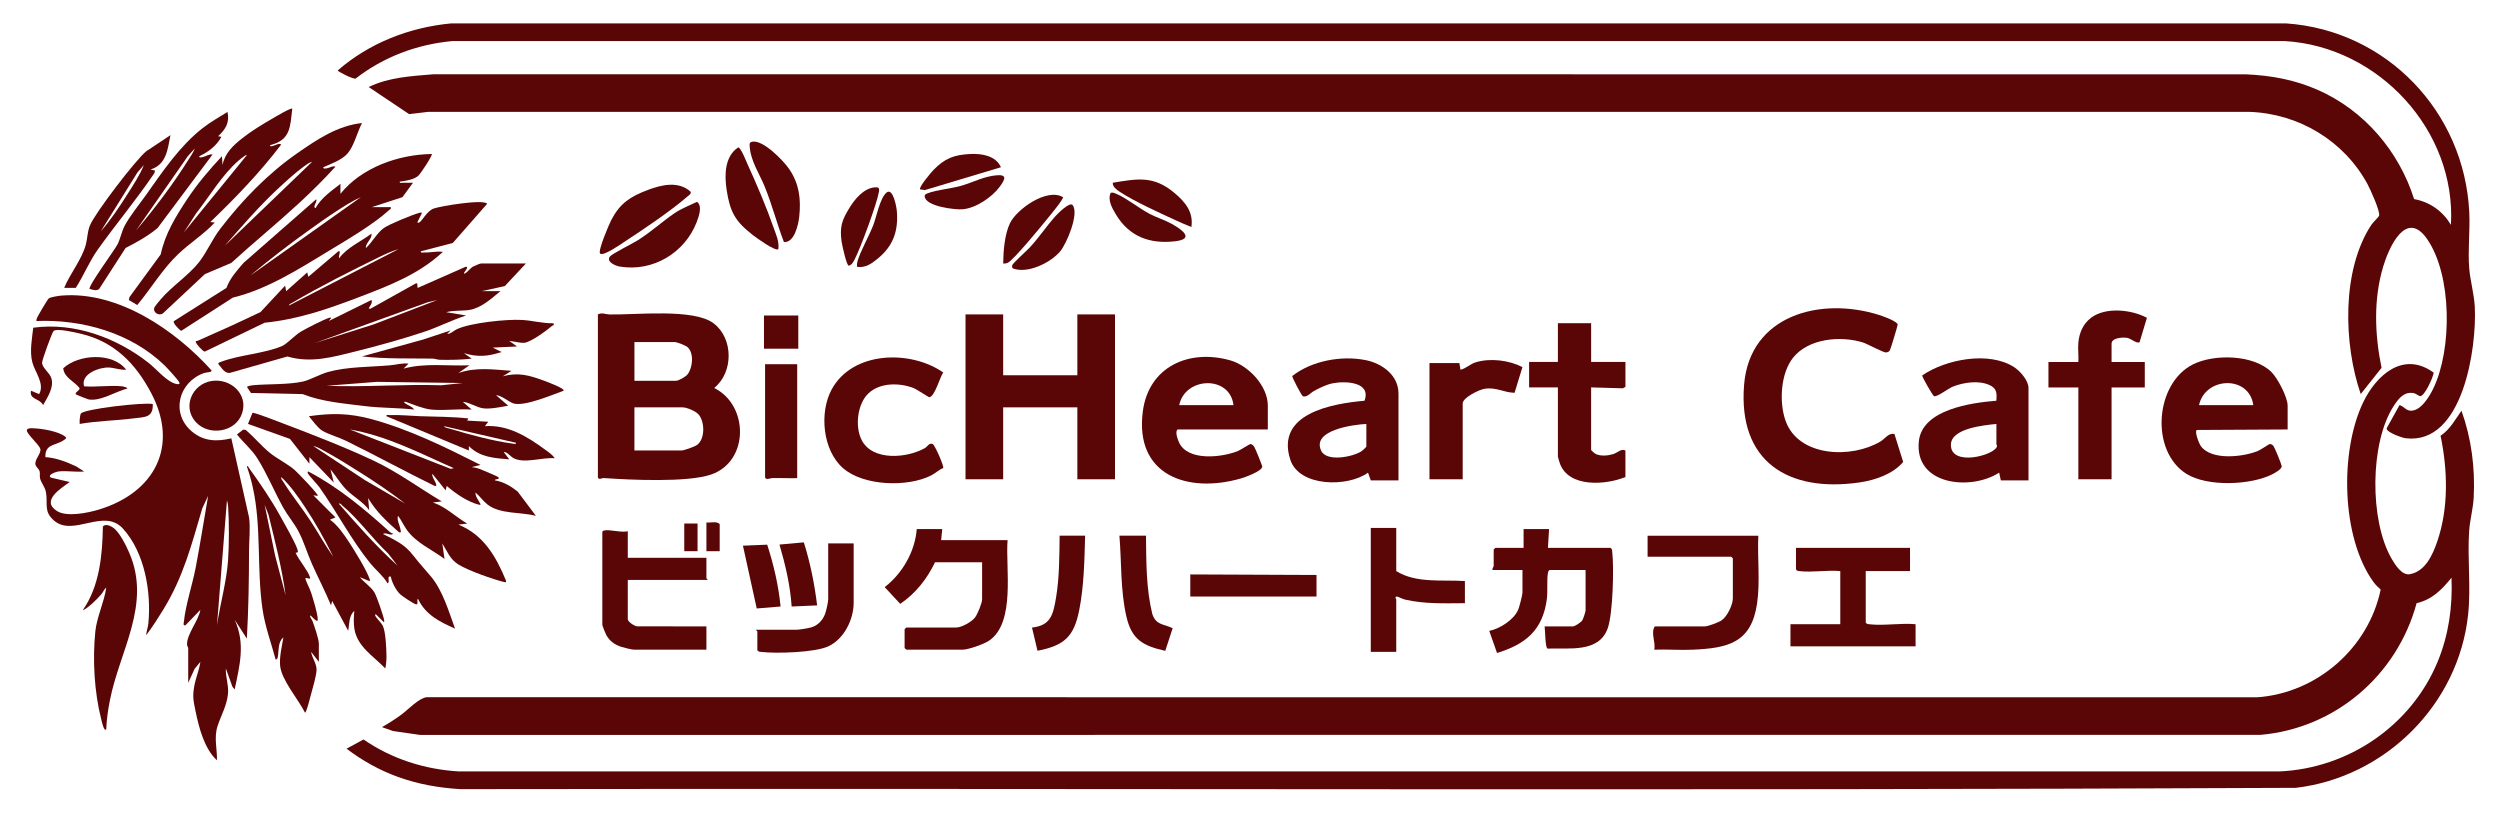
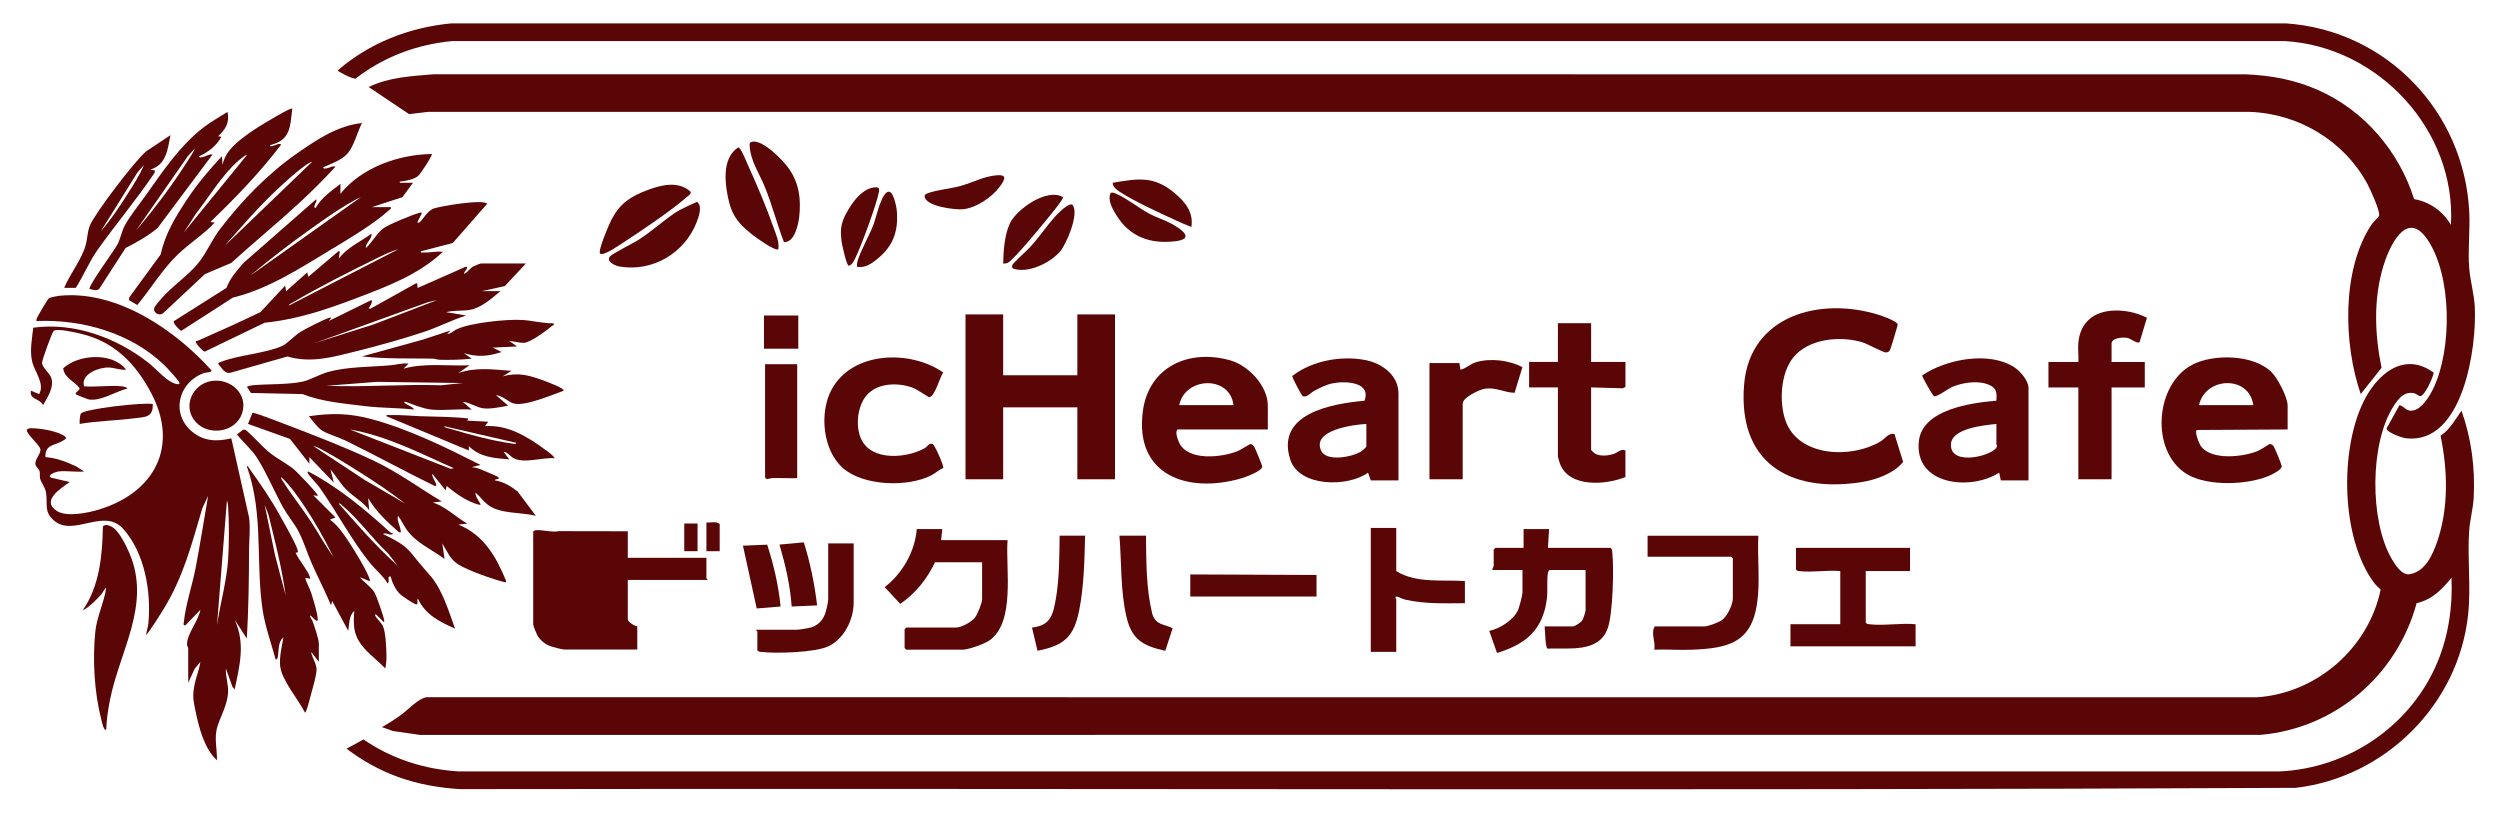
<svg xmlns="http://www.w3.org/2000/svg" viewBox="0 0 1778.82 579.39" data-sanitized-data-name="レイヤー 1" data-name="レイヤー 1" id="_レイヤー_1">
  <defs>
    <style>
      .cls-1 {
        fill: #5b0606;
      }
    </style>
  </defs>
  <path d="M1707.3,288.27c2.77.6,4.43,3.62,7.55,3.92,7.41.72,13.71-9.99,16.49-15.71,13.47-27.72,13.51-80.78-4.5-106.55-14.9-21.32-27.09,6.23-31.14,19.76-6.98,23.31-6.02,48.42-1.16,72.04l-14.82,18.67c-12.23-35.5-13.73-88.06,7.54-120.39,1.16-1.76,5.04-5.42,5.48-6.39,1.22-2.69-6.32-19.12-8.17-22.54-16.61-30.78-48.93-50.3-84.01-51.47H304.44s-13.33,1.6-13.33,1.6l-28.77-19.28c14.3-6.99,30.51-7.78,46.04-9.09l1289.77.04c18.09.85,34.55,3.83,51.11,11.13,32.88,14.49,57.67,43.51,68.44,77.65,11.27,2.05,20.35,8.57,26.21,18.3,3.82-67.12-51.45-126.8-118.14-130.73H321.78c-25.07,2.31-48.89,11.25-68.72,26.66-1.78.67-12.79-5.05-12.78-5.76,22.56-19.59,50.92-30.64,80.71-33.49h1305.57c71.64,4.9,126.89,62.93,130.39,134.23.64,13.05-1.09,27.31-.02,40.17.74,8.86,3.49,18.18,3.96,27.54,1.44,28.48-8.28,98.2-49.19,93.24-2.67-.32-13.79-4.27-13.55-7.05l9.14-16.48Z" class="cls-1" />
  <path d="M1751.39,292.2c7.09,19.65,9.82,40.9,8.71,61.83-.42,7.91-2.66,15.76-3.21,23.56-1.38,19.59,1.37,40.05-.77,59.86-6.89,63.87-58.86,115.63-122.61,123.12-435.31,2.09-870.83.25-1306.22.92-15.31-.96-29.69-3.49-44.1-8.68-13.18-4.74-25.47-11.67-36.61-20.09l12.07-6.56c20.14,13.84,43.39,21.28,67.85,22.73h1295.33c49.13-2.13,93.83-32.61,112.6-78,7.83-18.94,10.77-39.31,9.87-59.81-6.84,8.43-13.75,15.55-24.82,18.1-13.82,51.22-57.84,89.12-111.09,93.69l-1309.47.05-19.29-2.77-7.85-2.77c4.67-2.65,9.82-5.92,14.11-9.13,4.68-3.51,12.3-11.66,17.76-12.17l1302.43.07c42.54-3.04,79.18-35.05,87.83-76.65-1.72-1.51-3.74-3.48-5.08-5.33-23.04-31.81-24.07-92.93-7.43-127.76,9.41-19.7,28.78-36.93,50.25-21.24-.35,3.21-6.56,16.97-9.64,16.68-1.21-.11-2.98-1.89-4.92-2.19-6.67-1.03-10.48,4.01-13.76,8.99-17.26,26.24-17.34,81.76-1.69,108.8,2.48,4.28,7.3,12.1,12.93,11.13,11.18-1.94,16.42-13.91,19.72-23.64,8.04-23.72,7.33-50.61,2.23-74.87,6.75-4.55,10.36-11.41,14.88-17.85Z" class="cls-1" />
  <path d="M41.33,335.5c-1.19.16-8.15,2.37-5.13,4.34l13.4,3.13c-6.29,4.55-20.82,13.4-8.92,20.73,6.97,4.3,21.74,1.25,29.41-1.05,39.7-11.9,57.62-44.94,37.44-83.07-11.18-21.13-26.35-36.54-50.04-42.11-3.69-.87-16.96-4.04-19.32-1.97-1.13.99-8.16,20.39-8.22,22.54-.1,3.64,5.59,7.24,6.67,11.29,1.81,6.76-2.89,13.36-5.94,18.92-2.66-5.08-9.87-3.77-8.65-10.23l5.8,2.42c4.21-7.31-3.08-15.82-4.83-22.68-2.02-7.92-.22-16.61.64-24.58,29.26-4.05,59.55,7.23,82.28,25.17,5.43,4.28,13.07,13.71,19.76,14.9.98.17,2.54.34,1.92-1.13-.71-1.7-8.75-10.43-10.61-12.23-23.73-22.97-58.41-32.8-91.02-31.47-.19-.92.1-1.51.43-2.32.62-1.54,7.47-13.17,8.29-13.76,1.4-1,7.04-1.85,9.01-2.01,40.26-3.37,81.09,24.64,106.74,53.14.68,1.58-3.66,1.39-5.16,1.92-18.36,6.46-24.07,28.88-8.61,41.75,8.39,6.98,17.67,7.2,27.92,4.76l12.62,56.28c1.07,7.91-.01,16-.02,23.57-.02,20.96-.36,41.71-1.55,62.62l-8.65-13.38c7.73,17.11,3.56,32.23-.02,49.6l-1.59-1.94-4.69-13.01c-.25,5.97,2.05,11.7,1.56,17.71-.69,8.41-5.02,15.82-7.45,23.25-2.67,8.18-.27,16.07-.42,24.38-8.95-8.08-12.85-23.23-15.21-34.78-1.51-7.39-2.33-10.39-.96-17.99,1.05-5.82,3.53-11.42,4.35-17.29l-4.08,4.96-4.57,9.99v-24.8c0-.3-.78-1.33-.83-2.35-.37-7.38,8.31-17.24,9.49-24.81l-10.64,11.02c-1.92.36-1.18-1.5-1.07-2.65,1.02-11.07,6.08-26.53,8.32-38.14,3.29-17.03,5.9-34.24,8.91-51.32l-4.14,8.84c-7.78,26.24-13.39,48.64-27.82,72.18-3.79,6.18-7.77,12.39-12.14,18.17.15-2.81,1.28-5.48,1.55-8.28,2.21-22.36-2.52-50.59-18.13-67.67-13.59-14.87-35.1,6.07-48.83-5.53-7.69-6.5-4.44-11.9-5.86-20.12-.69-4.02-3.4-6.75-4.2-9.97-.42-1.68.08-3.47-.36-5.15s-2.71-3.02-2.97-4.97c-.48-3.55,4.06-7.52,3.54-10.64-.57-3.42-11.14-11.81-9.47-14.11,1.26-1.16,3.19-.86,4.77-.81,5.93.18,17.85,2.2,22.41,5.96,1.4,1.15-.3,1.94-1.29,2.6-5.94,3.97-13.15,2.45-12.87,11.94,7.71.51,15.16,3.41,22.08,6.68l5.5,3.56c-5.79.57-12.91-.77-18.51,0ZM154.38,444.93c2.21-14.94,6.8-31.06,7.88-46.06.78-10.84.81-27.76.05-38.6-.11-1.52-.4-2.85-.83-4.29l-7.09,88.95Z" class="cls-1" />
-   <path d="M425.41,223.71c3.05-1.56,5.38-.02,8.24.04,18.76.38,59.87-4.44,74.07,6.28s14.27,34.93.43,46.04c24.64,12.07,25.08,52.23-2.2,61.58-16.85,5.77-57.59,3.83-76.22,2.51-1.77-.13-3.23,1.51-4.32-.32v-116.12ZM451.41,270.94h29.55c1.89,0,6.83-2.83,8.16-4.45,3.78-4.61,4.88-15.25.06-19.51-1.29-1.14-7.48-3.6-9-3.6h-28.76v27.55ZM451.41,320.54h33.48c1.76,0,9.38-2.71,11.04-3.93,5.88-4.33,5.59-16.41,1.18-21.66-2.02-2.41-8.48-5.11-11.43-5.11h-34.27v30.7Z" class="cls-1" />
  <polygon points="713.78 223.71 713.78 267.01 766.56 267.01 766.56 223.71 793.35 223.71 793.35 341.01 766.56 341.01 766.56 289.84 713.78 289.84 713.78 341.01 686.99 341.01 686.99 223.71 713.78 223.71" class="cls-1" />
  <path d="M1347.95,308.81l6.21,19.9c-7.34,8.66-20.05,12.97-31.07,14.56-50.81,7.35-86.53-14.89-82.12-69.47,4.01-49.67,54.45-62.84,96.02-49.7,2.42.76,13.34,4.63,13.25,6.91-.04.98-5,17.32-5.5,18.15-.64,1.06-1.26,1.31-2.4,1.6-2,.51-13.37-6.05-17-7.15-15.82-4.81-38.42-2.84-49.42,10.79-9,11.14-10.11,31.72-5.49,44.87,9.16,26.07,47.08,27.17,67.6,14.84,3.32-1.99,5.72-6.29,9.92-5.3Z" class="cls-1" />
  <path d="M1627.71,305.58l-64.63.36c-1.77,1.09,1.59,9.66,2.84,11.4,7.49,10.48,30.01,7.84,40.51,3.58,2.07-.84,7.93-4.85,8.41-4.95.9-.19,2.1.46,2.68,1.2.97,1.23,5.65,12.63,5.96,14.38.39,2.15-4.84,4.99-6.76,5.95-15.46,7.76-46.2,9-61.11-.41-25.91-16.35-22.26-64.41,4.84-77.86,15.22-7.56,43.12-6.97,55.76,5.5,4.41,4.35,11.51,17.93,11.51,23.93v16.93ZM1603.28,288.26c-2.89-21.43-34.2-20.32-38.61,0h38.61Z" class="cls-1" />
  <path d="M902.08,305.58h-64.21c-1.95,1.68.04,6.98,1.04,9.19,6.18,13.58,30.48,10.77,41.88,6.15,1.91-.77,8.42-5.02,8.93-4.99,1.16.09,2.11,1.08,2.74,2.02s5.67,13.27,5.67,14.02c-.03,3.22-12.14,7.59-15.14,8.45-38.01,10.94-75.81-2.19-69.84-47.74,4.17-31.78,32.83-44.57,62.14-36.3,13.11,3.69,26.8,18.21,26.8,32.27v16.93ZM877.65,288.26c-2.48-21.37-34.43-20.27-38.61,0h38.61Z" class="cls-1" />
  <path d="M346.63,144.99l-24.46,27.9-22.81,5.95c-.18,1.38,1.79.73,2.74.78,4.48.19,8.63-1.07,13.01-.39-17.22,16.06-38.77,24.23-60.45,32.49-21.86,8.33-42.83,15.54-66.39,17.9l-42.52,20.53c-1.25.2-5.86-5.16-6.33-6.38-.56-1.46.56-1.01,1.08-1.23,15.06-6.61,30.06-13.38,44.87-20.53l17.47-18.76.78,3.93,14.98-13.37.77,3.14,21.29-18.1c2.62-1.11-.46,4.38.77,4.71,5.86-7.67,15.23-11.62,22.86-17.31.71,3.58-4.42,6.78-3.95,10.23,4.27-3.79,8.08-10.97,12.62-14.16,4.04-2.84,20.35-9.52,25.37-10.87.67-.18,1.82-.51,1.82.24l-3.15,6.3c-.17.53.75.57,1.17.38,2.2-1,5.51-8.29,10.46-10.02s35.42-6.85,38-3.35ZM283.59,177.26c-4.47,1.26-9.51,3.56-13.69,5.6-20.05,9.79-42.82,21.26-61.96,32.56-.86.51-2.16.8-2.35,1.98l77.99-40.14Z" class="cls-1" />
  <path d="M374.2,187.49l-15.03,16.08-16.49,3.6h13.39c-6.3,5.19-13.5,11.85-21.75,13.3-5.27.93-11.59.18-16.85,1.67l14.17,2.34c-10.14,3.26-19.66,8.21-29.77,11.59-15.21,5.09-33.4,10.14-49.01,14.01-16.45,4.08-31.66,8.44-48.38,3.58l-41.15,11.72c-3.9.11-6-4.14-8.16-6.65.62-.98,1.55-1.06,2.5-1.42,12.58-4.79,31.23-5.87,43.18-11.17,3.35-1.48,8.91-7.63,13.38-10.25,4.05-2.38,16.04-8.54,20.12-9.82.4-.13,1.29-.22,1.16.38l-1.57,1.96,30.34-14.95c1.05,1.82-1.02,4.36-1.97,5.9l1.16.38,32.35-18.07c2.21-.63.45,2.49,1.54,3.12l33.9-14.95c3.06-.38-1.06,3.56-1.2,4.71,1.1.87,4.59-3.69,6.04-4.59.99-.61,5.38-2.49,6.17-2.49h31.91ZM311.17,213.48l-6.71,1.55-80.74,29.14,42.16-13.36,45.28-17.33Z" class="cls-1" />
  <path d="M995.05,341.8h-19.7l-1.96-5.49c-14.39,10.49-49.03,10.25-55.33-9.29-10.57-32.77,29.47-39.82,52.81-41.88,5-13.42-13.47-14.19-22.51-12.43-4.61.9-9.32,3.25-13.42,5.48-2.57,1.4-4.75,4.57-7.88,3.81-.8-.19-7.84-13.56-7.57-14.47,13.93-10.9,34.92-14.71,52.11-11.32,11.69,2.3,23.46,10.67,23.46,23.8v61.8ZM972.2,301.65c-8.97.46-39.15,4.27-32.12,19.11,3.85,8.14,22.92,4.33,28.92.13.58-.41,3.2-2.88,3.2-3.1v-16.14Z" class="cls-1" />
  <path d="M1443.34,341.8h-19.7l-1.18-5.5c-20.24,13.09-60.58,8.99-57.13-22.45,2.48-22.57,37.34-27.26,55.16-28.73.37-5.48.37-8.76-4.97-11.18-7.65-3.47-18.38-1.85-25.96,1.13-3.44,1.36-11.16,7.56-13.45,6.82-.84-.27-8.85-14.11-8.36-14.81,16.85-11.49,47.4-17.38,65.28-5.9,4.34,2.78,10.31,9.57,10.31,14.89v65.74ZM1420.5,301.65c-8.58.92-31.98,3-32.37,14.56-.56,16.37,31.74,7.64,32.78,1.24.11-.65-.41-1.06-.41-1.24v-14.56Z" class="cls-1" />
  <path d="M278.08,147.34c.36,1.52-.55,1.52-1.32,2.22-11.12,10.14-29.2,20.69-42.27,28.62-21.53,13.07-44.23,27.63-68.82,33.58l-36.78,23.68c-1.26-.74-6.12-5.59-5.19-6.94l37.42-23.65c2.7-7.2,7.28-12.08,12.14-17.78l51.64-45.23c1.32,1.46-2.85,5.29-.41,6.29,4.1-7.43,11.23-12.2,17.74-17.31v7.08c15.08-18.77,41.31-27.97,64.99-28.33.83.74-8.11,14.4-9.85,15.74-3.44,2.64-8.76,3.38-12.99,3.95-.18,1.37,1.79.74,2.75.78,2.23.09,4.48-.07,6.71,0l-7.48,10.24-21.68,7.08h13.39ZM256.81,140.26c-6.07,2.67-11.72,6.32-17.27,9.9-6.78,4.38-13.44,9.17-20.01,13.86-14.19,10.12-28.24,20.99-41.51,32.12l78.79-55.88Z" class="cls-1" />
  <path d="M306.84,291.41c-5.75-.58-12.68-3.51-18.14-5.5-2.32-.15-.66.9.14,1.44,1.84,1.23,4.62,1.94,5.78,4.05-11.57-1.28-23.37-1.01-34.96-2.45-14.77-1.84-30.53-3.05-44.26-8.52l-36.82-.82-2.91-4.35c1.11-.69,3.03-1.05,4.33-1.17,10.87-.96,24.87-.33,35.26-2.55,5.34-1.14,12.29-5.27,18.29-6.91,13.85-3.81,29.71-3.43,44.13-4.72,4.22-.38,8.91-1.78,13-1.18l-3.53,3.55c15.22-4.19,31.26-1.73,46.87-2.36l-7.87,5.5c12.77-4.38,24.69-2.5,37.81-1.56l-6.29,3.92c11.18-3.1,19.18-.68,29.55,3.14,1.25.46,14.99,5.49,13.77,7.09-8.03,2.93-27.58,11.26-35.48,9.09-3.52-.97-8.27-5.71-12.58-5.92l8.66,7.48c-5.06.9-12.57,2.53-17.66,1.89-4.79-.6-9.72-4.25-14.64-4.64l6.3,5.5c-9.23-.68-19.68.92-28.76,0ZM329.29,272.53l-61.09-.83-35.82,2.79c27.19,1.12,54.32-1.26,81.59-.36l15.33-1.6Z" class="cls-1" />
  <path d="M314.32,356.77l-6.29.77c9.25,3.06,16.14,10.25,24.41,14.98l-6.29.77c17.9,7.16,26.81,22.71,33.86,39.78.18,1.15.08,1.41-1.12,1.12-8.02-1.95-25.63-8.18-32.51-12.4-6.29-3.86-7.92-9.17-11.67-15.11l1.58,11.01c-9.15-6.8-19.89-11.15-26.72-20.54-2.25-3.1-3.96-7.12-6.38-10.16-.98,3.18,1.43,6.91,1.81,10.01.14,1.18.76,2.09-1.01,1.79-8.44-7.38-16.29-14.64-22.07-24.4l.8,8.65c-4.24-5.9-11.07-9.44-16.18-14.54-4.27-4.27-7.56-9.96-11.41-14.58l2.37,9.44-17.34-18.1v4.72s-13.82-17.67-13.82-17.67l-29.9-10.68,3.19-7.84c.85-.62,16.64,5.55,19.06,6.47,21.74,8.24,46.13,17.6,67.05,27.47,17.13,8.08,32.38,19.35,48.56,29.03ZM288.32,358.32c-10.21-7.89-21.36-15.44-32.37-22.36-7.85-4.93-16.49-10.4-24.61-14.77-2.57-1.38-5.55-3.33-8.41-3.79l36.78,24.25,28.61,16.67Z" class="cls-1" />
  <path d="M1102.2,376.44l-.79,13.38h44.51c1.12.69,1.09,1.57,1.22,2.72,1.33,11.31.48,44-3.16,54.39-6.25,17.84-27.69,13.96-42.84,14.57-1.7-.39-1.71-13.33-2.1-15.78h20.09c1.45,0,5.79-2.91,6.7-4.32.69-1.06,2.36-6.14,2.36-7.09v-28.74h-25.61c-.78.5-1.02,1.09-1.18,1.97-.91,4.95-.03,13.2-.8,18.89-2.95,21.96-15.02,31.92-35.43,38.19l-5.52-15.73c7.65-1.56,17.54-7.89,20.64-15.21.73-1.73,2.99-10.44,2.99-11.97v-16.14h-21.27c-.46-1.1.79-2.36.79-2.76v-11.81l1.18-1.18h20.09v-13.38h18.12Z" class="cls-1" />
  <path d="M226.08,352.81l-3.15-.39,15.75,15.76-3.93,1.56c5.48,3.92,9.69,10.12,13.41,15.73,3.93,5.94,12.95,20.56,14.94,26.8.16.51.16,1.33-.38,1.16l-6.7-2.75c2.9,3.59,8.1,6.96,10.4,10.86,1.59,2.69,6.46,16.74,6.94,19.84.07.46.21,1.3-.4,1.18l-5.52-5.5c-.58-.12-.54.83-.38,1.17.75,1.64,4.29,4.85,5.38,7.22,1.98,4.29,2.4,15.12,2.53,20.3.08,3.35-.13,6.64-.83,9.88-8.38-8.87-19.74-15.22-21.96-28.03-.72-4.17-.43-8.73-.09-12.91-3.98,3.48-3.49,9.5-4.32,14.17l-11.42-21.25-.79,3.14c-4.17-9.94-9.13-19.55-13.54-29.38-3.56-7.95-5.75-16.1-9.97-23.89-3.01-5.55-7.48-10.8-10.51-16.26-6.25-11.25-11.58-24.23-18.44-35.11-4.08-6.48-9.8-11.03-14.51-16.99l4.48-3.46,1.8.29c5.73,4.83,11.29,11.5,16.97,16.15,5.37,4.39,12.26,7.6,17.72,12.21,1.58,1.34,17.48,17.7,16.54,18.5ZM237.11,396.12c-5.97-12.2-12.88-24.51-20.46-35.84-4.8-7.18-10.25-15.03-16.56-20.84-.27,1.33.64,2.09,1.26,3.07,5.96,9.53,13.2,18.45,19.39,27.86,5.6,8.5,10.47,17.47,16.36,25.76Z" class="cls-1" />
  <path d="M1478.8,243.78c.68-7.06,3.35-13.34,9.08-17.69,10.3-7.83,28.88-5.83,39.71.05l-5.21,17.32c-1.91,1.32-6.08-2.53-8.7-3.03-3.12-.6-11.24-.14-11.24,4.14v12.99h23.64v18.11h-23.64v65.34h-23.64v-65.34h-21.27v-18.11h21.27c.31-4.46-.42-9.38,0-13.78Z" class="cls-1" />
  <path d="M226.87,470.91l-5.51-7.09c.63,4.23,4.04,8.47,3.88,12.87s-2.87,13.33-4.11,18c-.47,1.75-3.09,12.43-4.11,12.41-4.6-9.34-16.79-23.27-17.71-33.45-.58-6.36,1.28-13.79,2.34-20.07-4.02,3.08-3.19,9.44-3.97,13.74-.17.94-.43,1.86-1.53,2.01-3.21-11.9-7.59-23.63-9.37-35.91-4.17-28.66-.63-58.49-6.93-86.76-1.11-4.98-2.5-9.89-4.2-14.7.51-1.09,1.51,1.03,1.76,1.39,7.97,11.11,15.38,21.88,22.02,33.9,3.05,5.52,10.3,18.09,12.09,23.35.28.81.53,1.5.37,2.38l-1.56.37c2.11,4.88,8.87,12.75,10.22,17.35.8,2.74-3.96-1.2-3.13,1.54s3.07,6.53,4.14,10.04c1.53,5.06,4.21,13.28,4.53,18.32.22,3.48-4.28-1.98-5.14-2.75-1,.89.88,2.62,1.42,4.09,1.26,3.43,4.49,12.84,4.49,15.98v12.99ZM203.23,423.67c-2.6-19.42-7.52-38.48-12.2-57.47l-2.75-7.08,7.47,36.22,7.49,28.33Z" class="cls-1" />
  <path d="M1132.13,230v27.55h24.42v17.71l-1.78,1.03-22.65-.64v44.48c0,.33,2.66,2.62,3.36,2.94,3.56,1.62,8.59,1.18,12.25.06,3.44-1.05,5.51-4.08,8.81-2.61v18.89c-13.97,5.73-40.37,7.77-46.65-9.67-.28-.76-1.41-4.53-1.41-4.89v-49.21h-20.48v-18.11h20.48v-27.55h23.64Z" class="cls-1" />
  <path d="M617.93,279.88c-7.9,7.51-9.71,23.46-4.91,33.08,7.65,15.33,32.45,13.06,45.08,5.87,1.87-1.06,2.81-3.83,5.52-2.94,1.41.46,8.24,15.88,7.51,17.12-3.13,1.27-5.57,3.74-8.55,5.26-16.8,8.53-48.05,7.6-62.67-5.11s-17.1-39.68-8.1-56.16c14.86-27.21,55.95-28.25,79.33-11.97-2.32,3.17-6.06,17.29-9.89,17.59-.65.05-8.85-5.59-11.31-6.54-9.93-3.83-23.82-3.97-32.01,3.81Z" class="cls-1" />
  <path d="M670.44,376.44l-.79,7.87h47.27c-1.57,19.86,5.88,58.49-13.13,71.51-3.53,2.42-14.71,6.43-18.78,6.43h-40.18l-1.18-1.18v-13.38l1.18-1.18h35.45c3.84,0,10.99-3.96,13.41-7.07,1.81-2.32,5.1-10.32,5.1-13.01v-26.37h-33.48c-5.79,11.95-13.74,22.11-24.78,29.61l-11.04-11.9c12.68-9.88,21.51-25.23,22.82-41.33h18.12Z" class="cls-1" />
  <path d="M257.6,87.51c-3.37,6.36-5.62,16.26-10.26,21.63-4.07,4.7-11.71,7.4-17.31,9.87-.22,1.34,1.9.85,2.68.72,1.96-.34,4.11-2,5.97-1.12-8.24,9.05-16.98,17.69-25.98,26-15.69,14.46-32.35,28.05-48.12,42.45l-18.81,7.98-29.7,27.79c-2.7,2.32-7.41-.36-6.29-3.85.32-1.01,3.47-4.72,4.44-5.86,7.91-9.37,20.19-17.3,27.55-26.79,5.4-6.96,9.2-16.04,14.99-23.6,15.53-20.26,33.9-39.25,54.88-53.8,14.08-9.77,28.41-19.46,45.94-21.39ZM222.14,115.07c-2.14.49-4.46,2.31-6.23,3.6-5.98,4.37-13.13,10.93-18.6,16.05-13.3,12.45-25.42,26.47-37.4,40.16l62.24-59.82Z" class="cls-1" />
  <path d="M1359.04,389.82v16.53h-31.51v36.61c.69,1.12,1.57,1.09,2.72,1.22,10.11,1.19,22.44-1.02,32.74-.04v15.75h-89.03v-15.75h35.45v-37.79c-9.07-.9-19.89,1.09-28.8.04-1.15-.13-2.03-.1-2.72-1.22v-15.35h81.15Z" class="cls-1" />
  <path d="M341.89,330.79l-6.29,1.56c1.86.19,3.72.59,5.48,1.23s12.91,5.36,13.43,5.88c1.91,1.95-2.88,1.08-2.36,2.34,6.07.97,11.43,4.19,16.14,7.89l13,17.31c-10.55-2.72-25.42-1.1-34.25-7.89-3.04-2.34-5.69-6.12-8.69-8.64-.3,2.74,2.37,5.85,3.54,8.27.18.55-.62.51-1.16.37-8.07-2.04-16.63-7.95-22.87-13.36l-.78,3.14-9.46-11.8c-.41,2.53,2.15,5.09,2.71,7.53.28,1.21.05,1.28-1.12,1.11-21.2-10.38-41.98-21.75-63.16-32.15-5-2.46-12.05-4.41-16.59-7.04-3.35-1.94-7.16-7.41-9.69-10.38,16.02-2.31,28.5-2.23,44.12,1.96,27.41,7.35,52.8,20.02,78,32.68ZM322.98,333.15c-24.12-10.56-47.75-23.1-74.05-27.56l71.66,27.97,2.39-.42Z" class="cls-1" />
-   <path d="M446.69,378.01v18.89h55.94v14.56c0,.24,1,.6.79,1.18h-56.73v27.95c0,1.79,4.77,5.01,6.76,5.05l49.18.07v16.53h-51.61c-1.54,0-7.19-1.43-9.02-2.01-4.56-1.43-8.25-4.13-10.58-8.32-.58-1.05-2.85-6.64-2.85-7.39v-66.13c.49-.83.99-.85,1.8-1.02,3.29-.69,12.16,1.77,16.33.62Z" class="cls-1" />
+   <path d="M446.69,378.01v18.89h55.94v14.56c0,.24,1,.6.79,1.18h-56.73v27.95c0,1.79,4.77,5.01,6.76,5.05v16.53h-51.61c-1.54,0-7.19-1.43-9.02-2.01-4.56-1.43-8.25-4.13-10.58-8.32-.58-1.05-2.85-6.64-2.85-7.39v-66.13c.49-.83.99-.85,1.8-1.02,3.29-.69,12.16,1.77,16.33.62Z" class="cls-1" />
  <path d="M1251.1,381.16c-.76,15.85,1.41,32.65-.9,48.31-4.11,27.9-20.6,31.72-45.95,32.82-9.03.39-18.18-.36-27.22-.03,1.17-5.4-2.66-11.91.4-16.54h35.45c2.34,0,10.04-2.87,12.16-4.38,3.97-2.83,7.93-10.97,7.93-15.69v-28.34l-1.18-1.18h-59.48v-14.96h78.79Z" class="cls-1" />
  <path d="M207.96,77.28c-1.52,12.8-1.02,22.36-15.75,25.98-.17,1.48,1.6.61,2.4.43,1.59-.36,3.77-2.03,5.47-.84-15.11,19.87-32.45,37.86-50.42,55.12l3.15.4c-7.78,8.24-17.77,14.59-26.01,22.42-11.1,10.54-19.33,24.48-29.13,36.26l-5.97-3.56.38-2.03,22.29-30.49c3.12-14.74,10.68-26.95,18.9-39.37,7.23-10.92,15.73-20.9,24.67-30.46l.38,6.29c1.78-8.69,7.65-14,14.25-19.22,6.18-4.89,14.12-9.72,20.97-13.68,2.07-1.2,13.35-8,14.42-7.23ZM175.66,110.35c-.66-.6-5.11,3.2-5.93,3.91-11.68,10.14-20.66,25.44-30.17,37.56l-8.8,13.63,44.9-55.1Z" class="cls-1" />
  <path d="M1038.38,258.35l.8,4.72c3.81-.78,6.75-4.05,10.85-5.29,10.41-3.16,23.72-1.49,33.21,3.42l-5.57,18.29c-7.84-.18-12.92-4.18-21.37-2.85-3.81.6-15.55,6.22-15.55,10.44v53.93h-23.64v-82.66h21.27Z" class="cls-1" />
  <path d="M75.6,518.93c-1.64,2.1-3.38-6.41-3.55-7.07-4.98-19.41-6.24-42.54-4.23-62.5,1.02-10.18,6.32-20.98,7.77-31.19-1.52,1.02-2.2,3.19-3.53,4.73-1.87,2.17-4.92,5.22-7.08,7.1-.8.69-5.29,4.52-5.93,3.91,11.79-16.92,13.85-39.13,14.15-59.3,1.82-2.09,5.15-.56,7.09.69,4.66,3.02,9.5,13,11.74,18.18,15.83,36.66-6.92,69.42-13.84,104.83-1.32,6.74-2.37,13.8-2.6,20.63Z" class="cls-1" />
  <path d="M279.65,379.6c-1.02,2.22-5.36-1.26-7.08.38,9.15,4.72,15.1,7.05,21.6,15.42,4.6,5.92,8.09,9.54,12.6,14.96,8.29,9.95,12.63,24.93,17,36.93-11.03-4.92-20.97-9.78-26.39-21.25-1.16.74.76,4.58-1.54,3.91-1.78-.51-9.54-5.63-11.05-7.07-3.13-2.99-5.89-8.33-6.71-12.59-3.32-.81-.16,4.19-2.35,4.72-2.98-5.16-8.39-9.44-12.23-14.16-13.22-16.25-23.8-36.55-35.97-53.81-1.75-2.47-7.66-8.5-8.53-10.38-.19-.42-.15-1.34.38-1.17,21.37,11.19,40.07,26.82,57.89,42.93.65.59,1.49,1.11,2.39,1.16ZM282.8,402.42l-6.68-8.67c-11.1-10.37-20.76-24.13-32.31-33.84-.88-.74-1.28-1.91-2.76-1.56,13.31,15.25,26.72,30.47,41.75,44.08Z" class="cls-1" />
  <path d="M993.47,375.65v30.7c14.25,8.87,32.69,6,48.85,7.09v15.75c-14.49.06-28.49.68-42.71-2.59-1.53-.35-5.12-2.21-5.73-2.14-1.84.24-.41,1.87-.41,1.97v37.4h-18.12v-88.18h18.12Z" class="cls-1" />
  <path d="M155.18,96.95l2.35.39c-3.41,6.34-9.27,10.84-15.74,13.8-.19,1.4,1.75.75,2.56.59,2.24-.44,4.65-2.34,6.88-1.79l-39.08,52.28c-6.91,5.79-14.81,10.13-22.79,14.23l-18.83,29.2c-2.07,1.59-4.55.46-6.75-.06-1.3-1.84,17.79-27.7,19.84-31.73s2.86-8.89,5.03-13.09c3.58-6.94,10.77-15.7,15.46-22.34,11.66-16.52,24.1-34.88,40.12-47.3,5.56-4.31,11.68-7.8,17.65-11.49,1.63,7.73-1.34,12.31-6.7,17.31ZM96.88,163.87c13.32-15.65,26.4-33.01,37.35-50.45,1.52-2.42,3.43-5.16,4.39-7.81l-5.03,5.59-36.71,52.67Z" class="cls-1" />
  <path d="M607.41,386.67v42.12c0,12.03-6.8,25.72-17.82,31-9.52,4.56-37.26,5.33-48,4.07-1.15-.13-2.03-.1-2.72-1.22v-13.38c0-.24-1-.6-.79-1.18h28.76c1.91,0,8.1-1.05,10.19-1.62,4.83-1.33,8.33-5.06,10.04-9.65.79-2.12,2.22-8.39,2.22-10.38v-39.76h18.12Z" class="cls-1" />
  <path d="M393.9,230.01c.49,1.83-.43,1.32-1,1.8-3.9,3.33-15.26,11.76-19.98,12.11-2.88.21-7.48-1.12-10.53-1.31l5.51,3.92-17.33.8,6.3,3.13c-9.57,3.16-17.05,3.79-26.78.8l5.51,3.92c-7.46.88-14.95.94-22.49.83-1.86-.03-3.59-.83-5.45-.85-16.67-.23-33.57.29-50.06-1.55l43.49-12.03,19.53-6.47-2.36,2.37c1.96.47,4.65-2.29,6.92-3.32,9.99-4.52,35.07-7.13,46.25-6.52,7.3.4,15.03,2.58,22.46,2.36Z" class="cls-1" />
  <path d="M567.23,259.13v81.09c-5.9.14-11.85-.17-17.76-.04-2,.04-3.82,1.59-5.09-.35v-80.7h22.85Z" class="cls-1" />
  <path d="M333.24,297.72l-.8,1.56,14.97.8-2.36,3.14c16.22-1.15,30.24,7.46,42.79,16.69,2.43,1.79,5.2,3.52,6.84,6.14-8.73-.8-21.71,4.1-29.4-.13-2.17-1.19-4.78-4.83-6.84-4.19l3.93,5.12c-10.69-.88-20.85-1.42-28.76-9.44v3.14s-58.69-24.41-58.69-24.41c-.19-1.37,1.79-.74,2.74-.78,7.22-.27,14.22.53,21.29.78,11.42.4,22.89.3,34.27,1.59ZM367.11,315.04l-51.2-11.81c.45,1.2,3.45,1.56,4.73,1.95,13.16,4.01,30.4,8.66,43.94,10.42.86.11,2.71.87,2.54-.57Z" class="cls-1" />
  <path d="M815.41,381.16c.21,18.66.05,37.57,4.49,55.74,2.7,8,7.92,6.93,14.48,10.08l-5.26,16.11c-15.85-3.57-23.86-7.96-27.64-24.32-4.35-18.83-3.4-38.51-4.98-57.62h18.91Z" class="cls-1" />
  <path d="M772.08,381.16c-.44,17.29-.8,35.92-4.17,52.91-3.76,18.96-10.59,25.24-29.7,28.97l-3.92-16.51c13.53-1.44,15.09-9.51,17.08-21.12,2.44-14.27,2.39-29.77,2.59-44.25h18.12Z" class="cls-1" />
  <path d="M121.29,96.17c-1.99,10.04-2.85,21.01-14.17,24.41l3.14.78-.31,1.65c-12.65,18.81-27.44,36.37-40.52,54.77-5.83,8.21-10.02,18.5-15.5,27.05l-8.27-.03c4.25-10.19,12.48-20.06,15.39-30.67,1.19-4.33,1.12-9.25,2.9-13.64,3.58-8.84,32.49-46.64,40.08-52.85l17.26-11.48ZM71.67,164.66c7.18-8.24,13.38-17.59,19.23-26.83,4.09-6.46,8.64-13.37,11.48-20.4l-4.57,5.26-26.14,41.97Z" class="cls-1" />
  <polygon points="936.74 424.46 846.93 424.46 846.93 408.72 936.74 409.11 936.74 424.46" class="cls-1" />
  <path d="M553.83,177.26c-1.93,1.9-15.75-8.12-18.05-9.91-12.62-9.84-16.35-16.33-18.78-32.41-1.56-10.34-1.46-23.63,8.21-30.03,1.81-.27,5.74,9.86,6.7,11.98,6.4,14,13.54,30.73,18.57,45.21,1.74,5.01,4.04,9.65,3.34,15.16Z" class="cls-1" />
  <path d="M426.99,180.41c-1.79-1.78,6.37-20.85,7.98-23.92,6.24-11.94,13.48-16.6,25.94-21.32,9.78-3.71,21.78-6.54,30.36,1.13.91,1.55-1.1,2.63-2.09,3.49-12.33,10.68-31.5,23.49-45.38,32.6-2.41,1.58-14.63,10.17-16.79,8.02Z" class="cls-1" />
  <path d="M495.94,143.6c4.05,2.9,1.29,10.5-.26,14.51-8.45,21.85-31.22,35.49-54.71,31.56-3.18-.53-10.04-3.53-6.87-7.28,1.64-1.94,16.37-9.31,19.93-11.57,9.46-6.01,17.08-13.09,25.82-19.07,4.86-3.33,10.81-5.59,16.1-8.14Z" class="cls-1" />
  <path d="M534.66,101c7.6-2.54,22.92,13.44,26.91,19.33,7.1,10.5,8.4,21.09,7.14,33.61-.58,5.8-3.53,19.05-10.95,18.25-4.88-12.84-8.37-26.38-13.57-39.23-3.84-9.5-10.32-18.63-10.81-29.43-.05-1.2-.08-2.09,1.27-2.54Z" class="cls-1" />
  <path d="M150.24,271.13c13.43-2.3,26.53,9.01,22.05,22.82s-23.97,16.65-33.22,6.08c-9.39-10.73-2.28-26.59,11.17-28.9Z" class="cls-1" />
  <path d="M756.32,140.27c.78,1.07-9.52,13.43-11.04,15.31-4.14,5.11-24.42,29.9-28.38,31.47-1.06.42-1.98.58-3.11.43.12-8.85.98-20.57,4.82-28.64,4.71-9.9,26.24-25.32,37.72-18.58Z" class="cls-1" />
  <path d="M847.71,161.51c-3.79-1.47-7.62-3.13-11.31-4.83-11.73-5.41-29.17-13.31-39.66-20.2-2.13-1.4-5.27-3.71-4.97-6.45,17.84-2.97,29.15-5.06,43.71,7.1,7.63,6.38,13.87,13.67,12.23,24.38Z" class="cls-1" />
  <path d="M763.23,145.95c4.74,5.98-4.23,27.36-8.87,32.89-6.84,8.15-23.12,16.09-33.52,12.2-.87-.62-.73-1.3-.64-2.21.12-1.28,10.54-10.63,12.51-12.74,6.5-6.99,11.66-14.83,17.7-21.68,1.78-2.02,10.69-11.16,12.82-8.46Z" class="cls-1" />
  <path d="M790.27,137.18c1.54-.45,2.82.24,4.18.8,6.75,2.78,16.27,10.4,23.58,14.22,5.17,2.7,10.74,4.31,15.74,7.11,6.6,3.69,16.88,10.64,2.43,12.35-18.12,2.15-32.73-3.32-42.2-19.07-2.66-4.43-6.05-10.22-3.73-15.41Z" class="cls-1" />
  <path d="M545.88,387.54c4.63,14.29,8.04,29,9.53,44.01l-16.98,1.39-9.81-44.68,17.26-.71Z" class="cls-1" />
  <path d="M571.95,385.88c4.58,14.64,7.63,29.63,9.46,44.88l-18.13.8c-.98-15.01-4.48-29.73-8.66-44.09l17.33-1.58Z" class="cls-1" />
-   <path d="M712.2,118.99l-54.11,16.25-3.4-.5c-1.24-1.39,7.91-12.16,9.46-13.76,8.03-8.29,14.69-10.88,26.39-11.41,8.11-.37,18,1.21,21.66,9.43Z" class="cls-1" />
  <path d="M622.21,133.33c2.83-.3,3.68.23,3.17,3.18-1.47,8.53-12.89,39.47-17.04,47.58-.97,1.9-2.1,4.5-4.46,4.97-1.59-.36-4.71-14.66-5.04-17.02-1.46-10.52.08-15.2,5.58-24.16,3.83-6.24,9.96-13.72,17.79-14.56Z" class="cls-1" />
  <path d="M708.88,124.74c8.01-.75,6.31,2.89,2.53,8.03-5.56,7.55-16.94,15.3-26.41,16.13-5.42.47-26.45-1.97-27.08-9.17-.12-1.39,1.22-1.84,2.27-2.24,6.36-2.45,16.59-3.24,23.81-5.33,8.58-2.48,15.8-6.57,24.88-7.42Z" class="cls-1" />
  <path d="M609.77,189.85c-.13-1.37,0-2.63.38-3.96,1.94-6.99,8.28-18.06,11.24-25.76,2.22-5.77,4.68-18.99,9.27-23.01,4.7-4.11,7.21,10.05,7.46,12.99,1.16,13.86-2.36,24.44-13.01,33.42-4.33,3.65-9.32,7.38-15.34,6.32Z" class="cls-1" />
  <path d="M87.02,274.88c.32.03,3.77.76,3.54,1.56-8.16,2.08-19.37,9.47-27.79,7.7-.57-.12-8.08-3.11-8.45-3.36-1.98-1.32,2.63-2.82,2.31-4.62-3.68-4.86-10.95-7.28-11.65-14.11,10.8-10.05,35.16-11.59,44.8,1.01-4.03.33-8.33-1.36-12.22-1.55-6.72-.34-20.42,4.55-17.72,13.37,8.68.68,18.66-.91,27.18,0Z" class="cls-1" />
  <rect height="23.62" width="24.42" y="224.49" x="543.59" class="cls-1" />
  <path d="M108.69,287.48c.44,9.97-5.93,9.2-13.8,10.22-12.66,1.64-25.6,1.73-38.2,3.94-.08-1.65-.06-3.28.22-4.93.11-.66.29-1.88.56-2.36,1.87-3.38,44.88-8.24,51.22-6.87Z" class="cls-1" />
  <path d="M512.08,392.19h-9.45v-20.47c3.04.41,7.17-1.13,9.45,1.18v19.29Z" class="cls-1" />
  <rect height="19.68" width="9.45" y="372.5" x="486.87" class="cls-1" />
</svg>